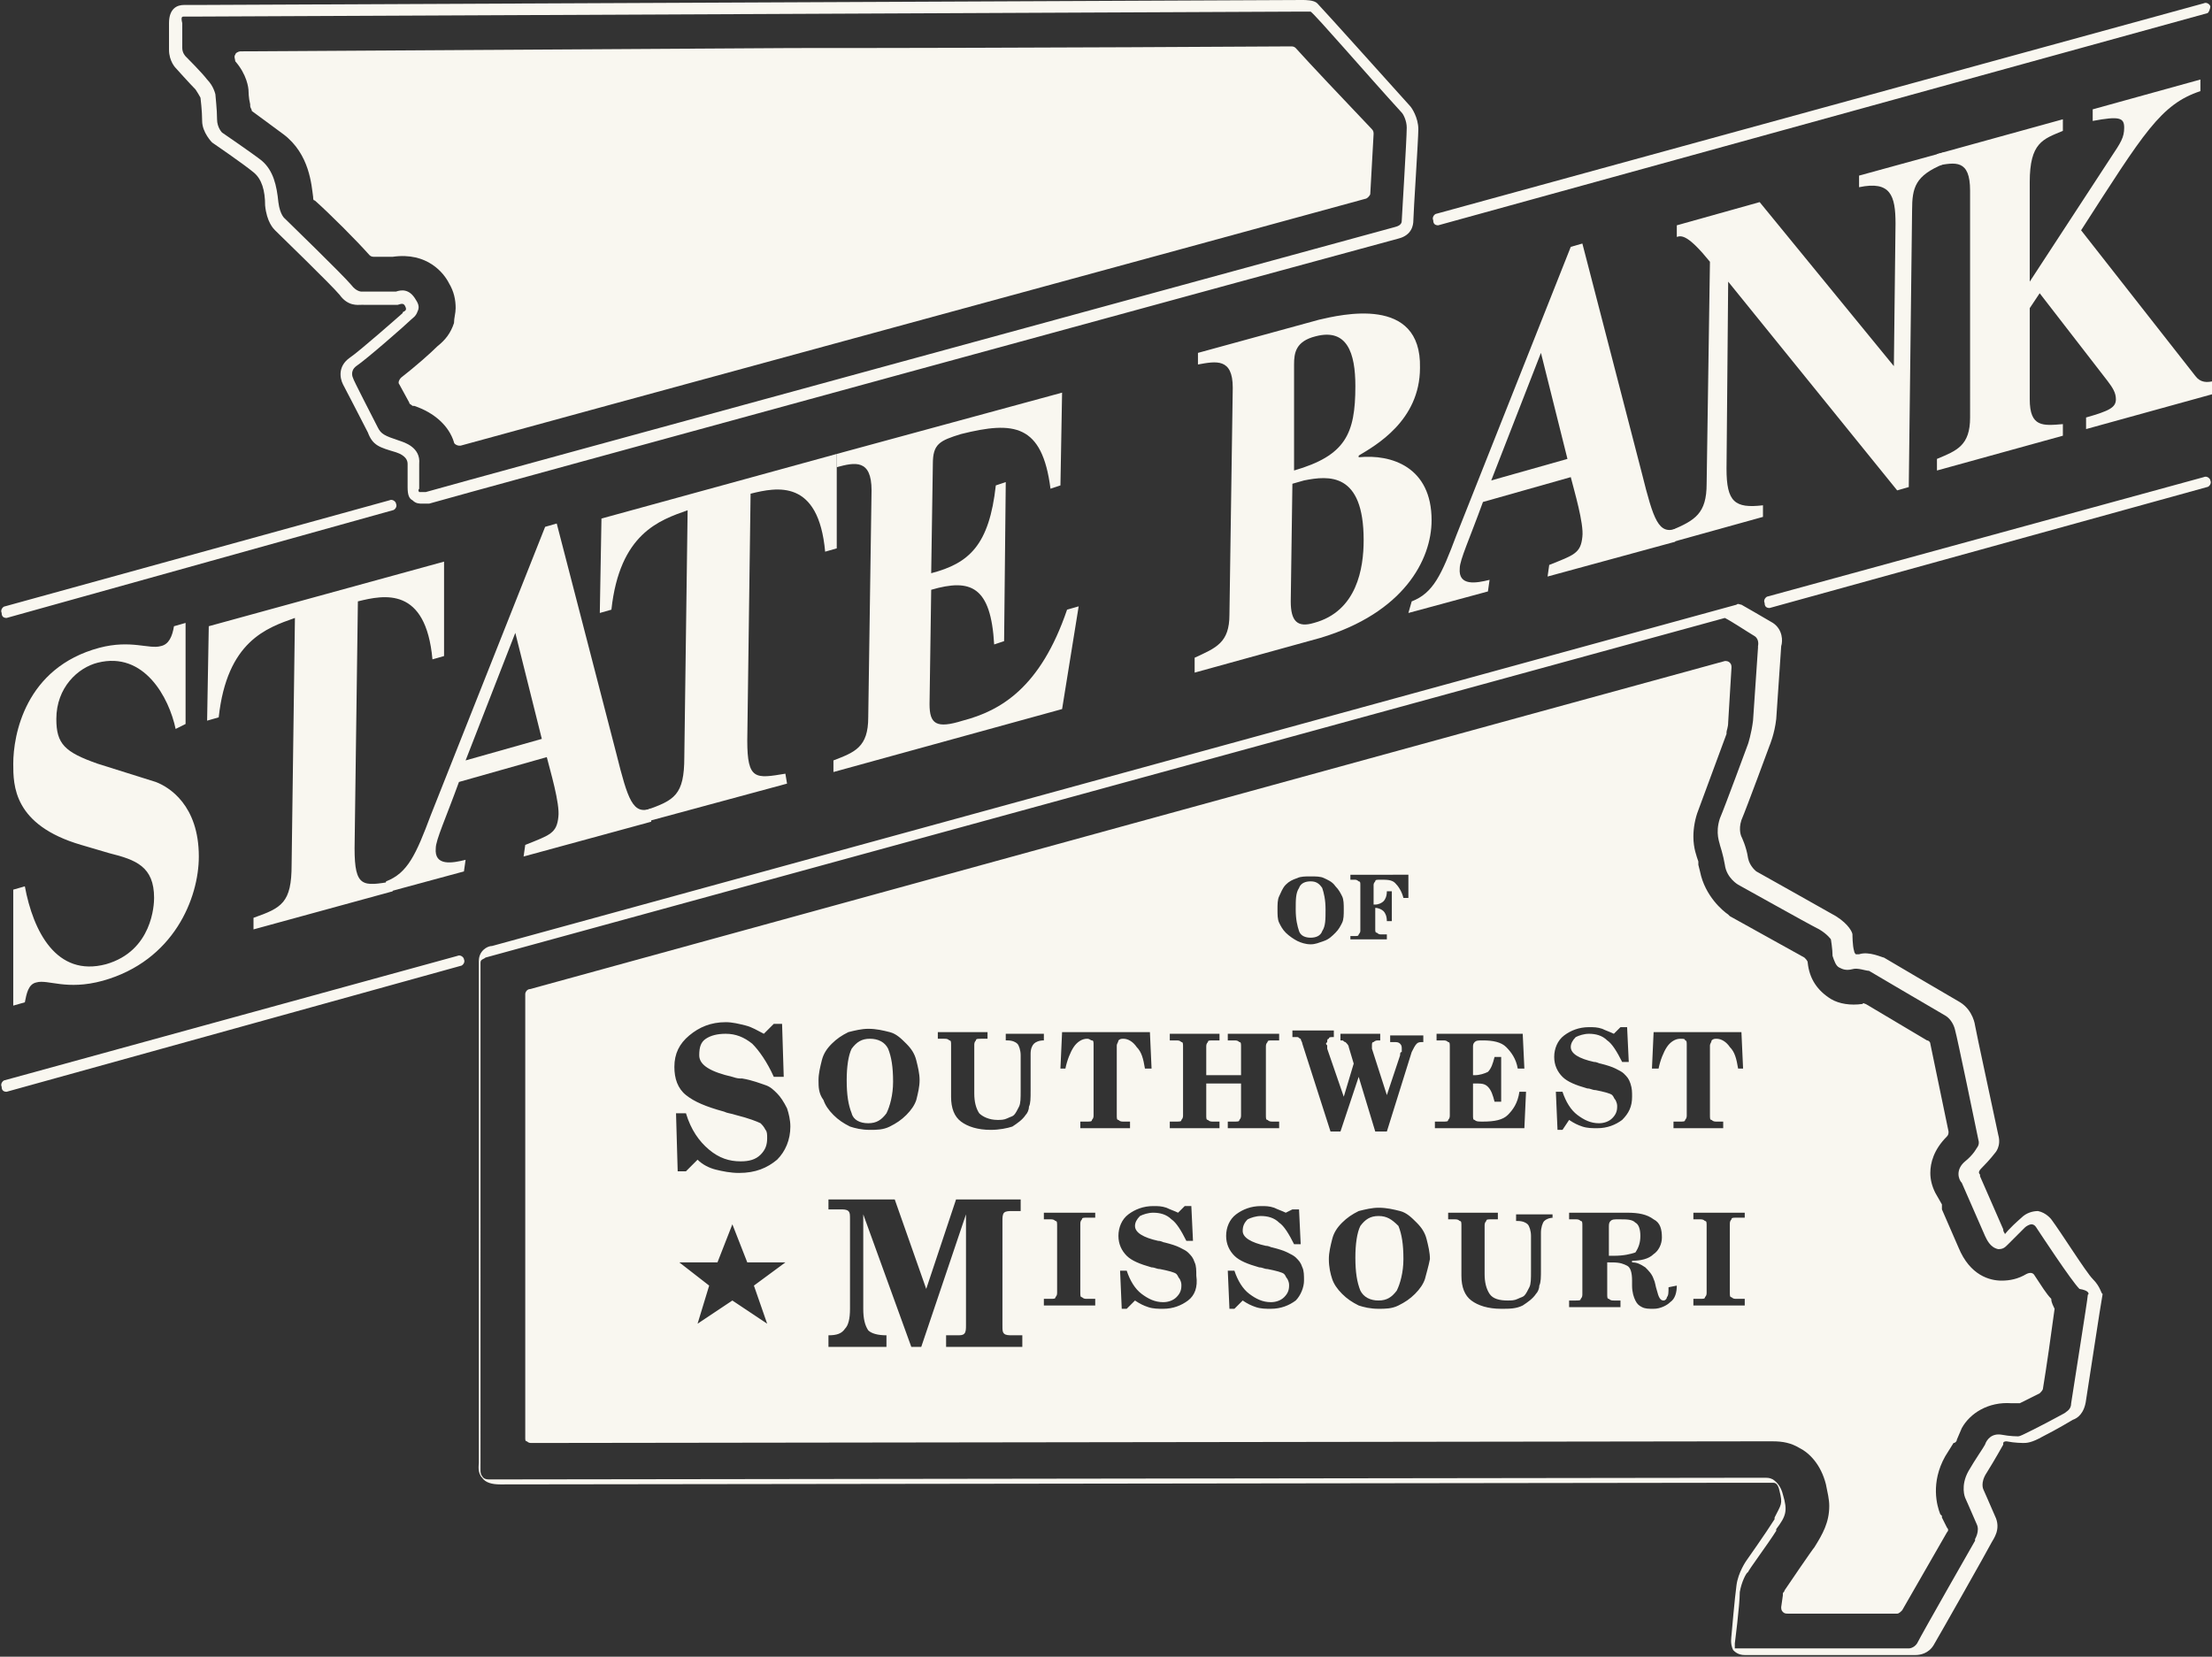
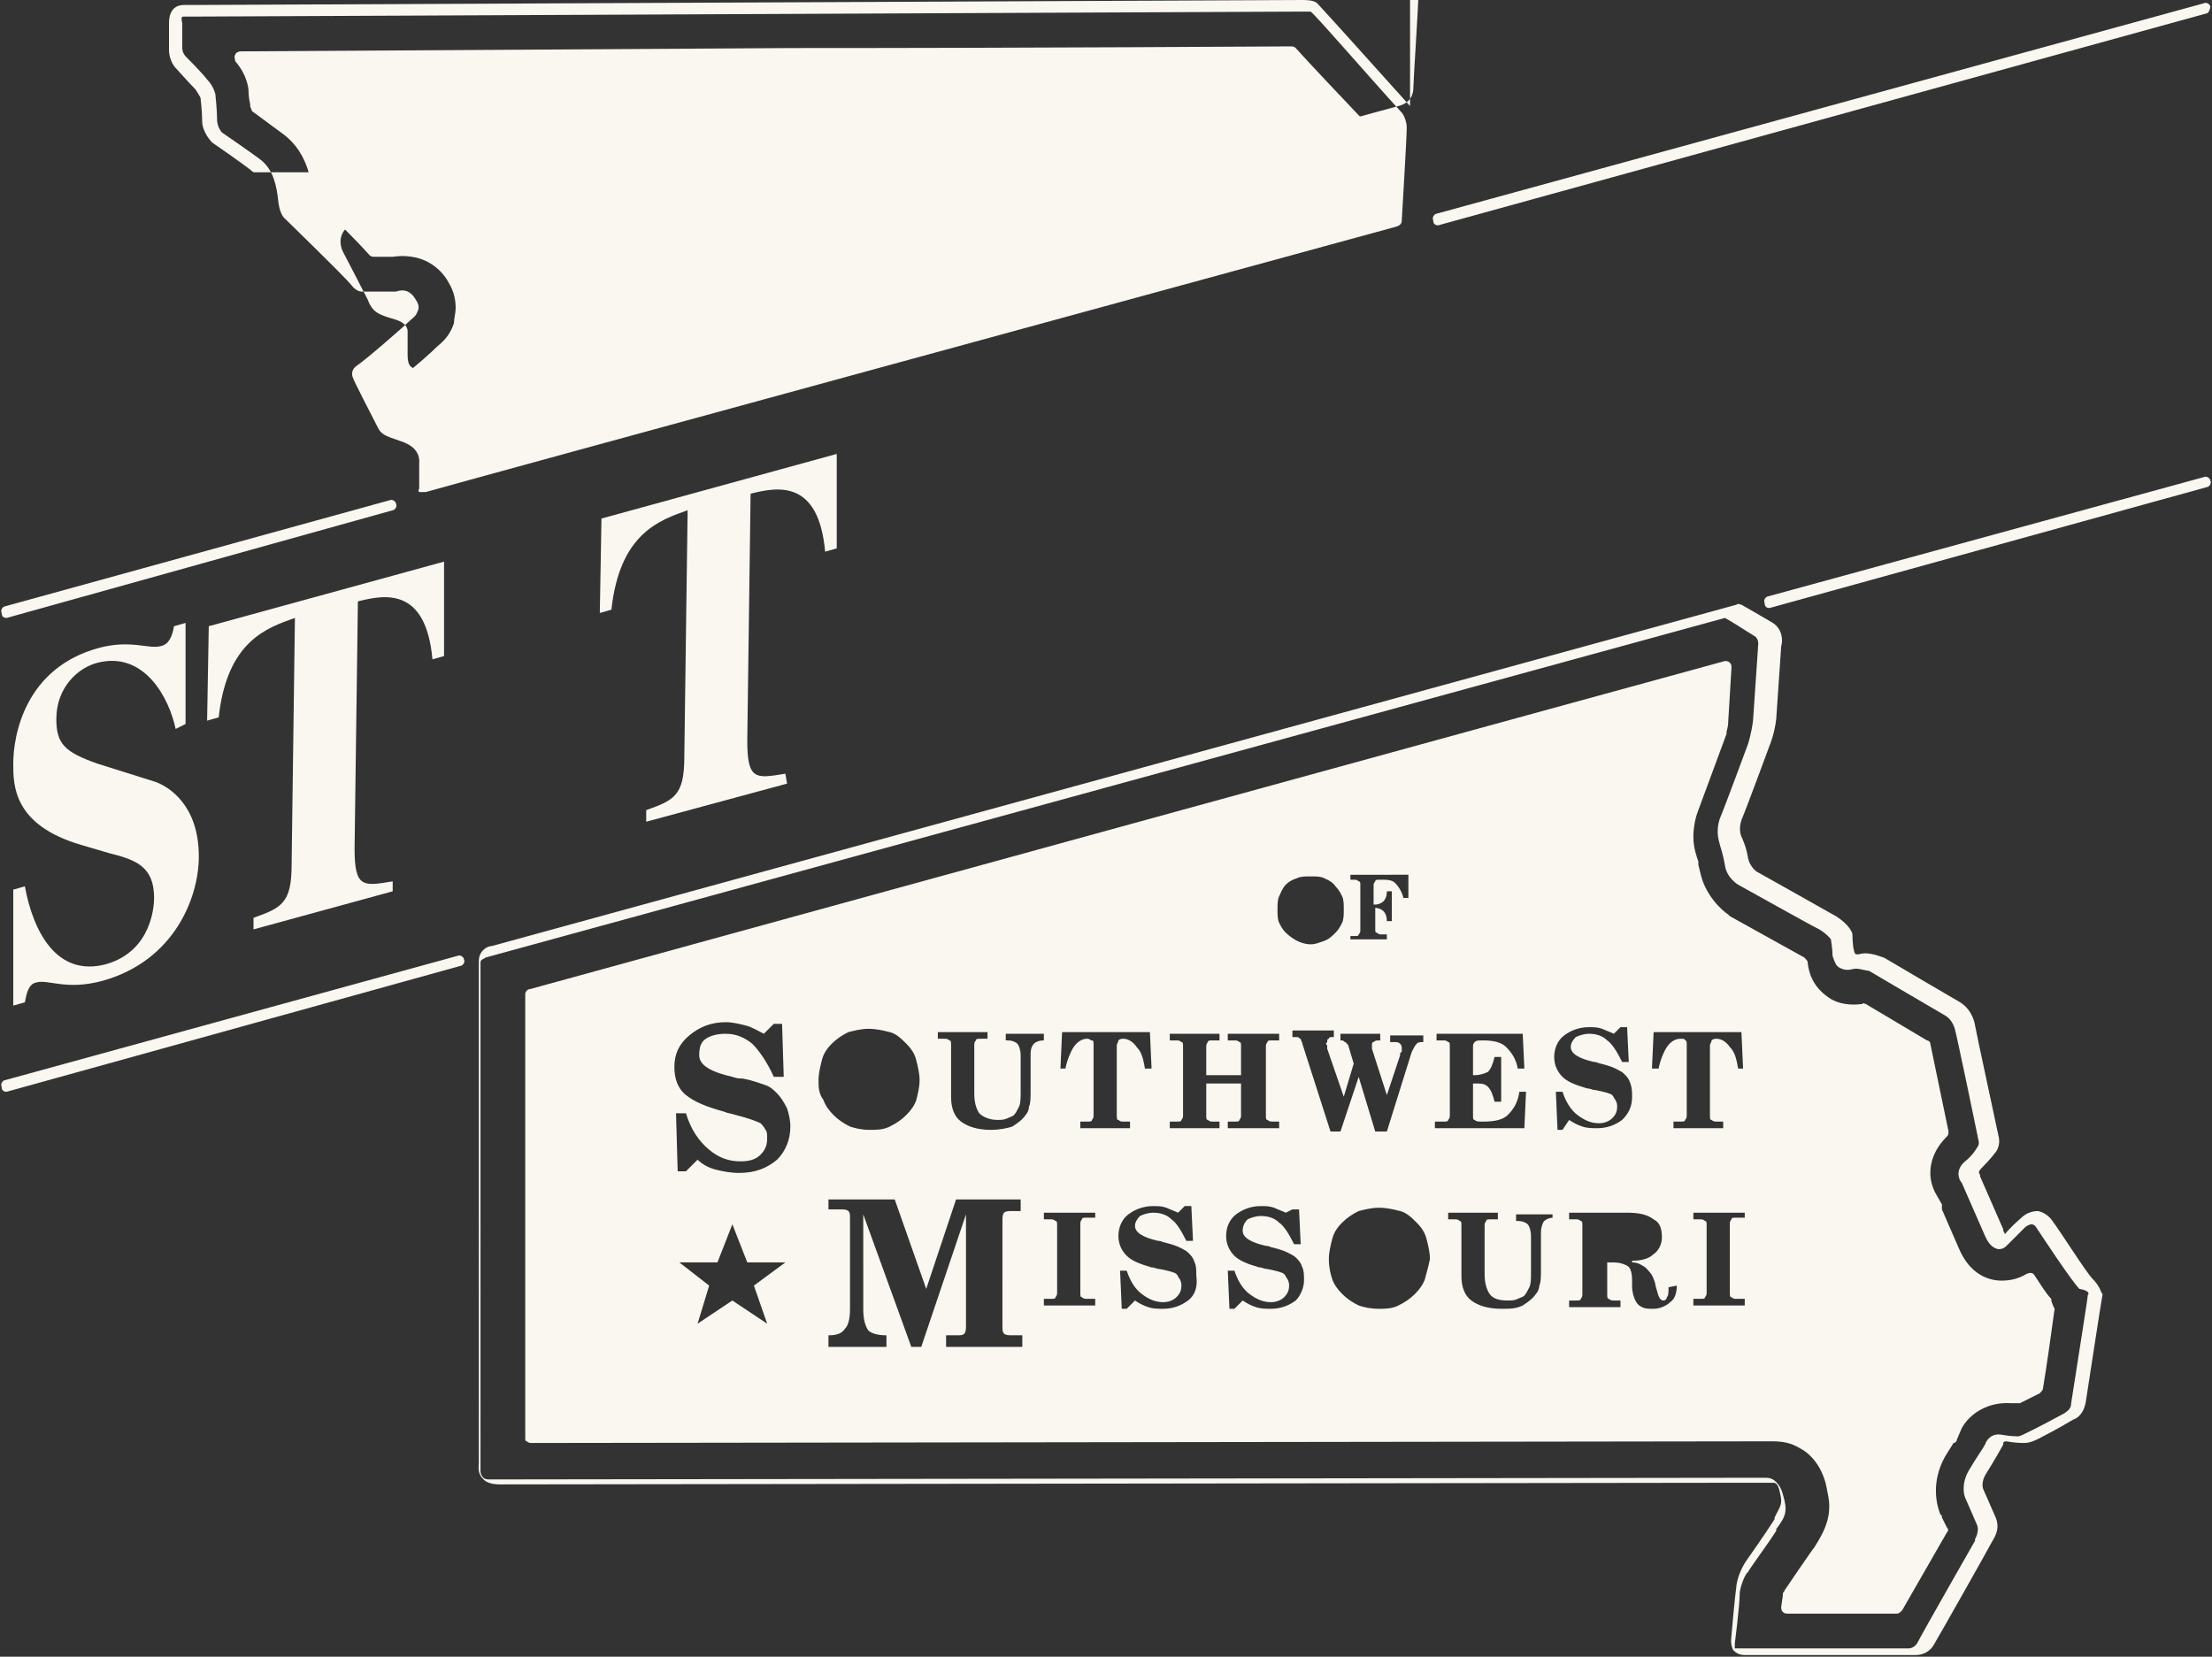
<svg xmlns="http://www.w3.org/2000/svg" version="1.1" id="Layer_1" x="0" y="0" viewBox="0 0 133.5 100" xml:space="preserve">
  <rect x="0" y="0" width="133.5" height="100" fill="#333333" stroke="none" />
  <style>.st0{fill:#f9f7f0}</style>
-   <path class="st0" d="M85.1 6.4c-.9-1-5.3-5.9-5.6-6.2-.2-.2-.7-.2-.9-.2L11.9.3h-.8c-.4 0-.9.2-.9 1.1V3c0 .7.4 1.1.4 1.1s.9 1 1.2 1.3c.2.3.3.5.3.5s.1.8.1 1.4c0 .7.6 1.3.6 1.3s1.9 1.3 2.5 1.8c.5.4.7 1.1.7 2 .1 1 .5 1.4.6 1.5.3.3 3.4 3.3 3.9 3.9.5.7 1.1.6 1.3.6H24c.3-.1.4-.1.5.2v.1l-.1.1s-.1 0-.1.1c0 0-2.6 2.3-3.2 2.7-.7.5-.6 1.2-.4 1.6 0 0 1.2 2.3 1.5 2.9.3.8.7.9 1.7 1.2.6.2.7.5.7.7v1.4c0 .5.1.7.3.8.2.2.4.2.6.2h.4c.6-.2 56.6-15.5 58.5-16 .8-.2.9-.8.9-1.1 0-.4.3-4.9.3-5.5 0-.7-.4-1.3-.5-1.4zm-.5 6.9c0 .1 0 .3-.4.4-1.8.5-57.9 15.8-58.5 16h-.4s-.1-.1 0-.2V28c.1-1-.9-1.3-1.2-1.4-.9-.3-1.1-.4-1.3-.8-.3-.6-1.5-2.9-1.5-3 0 0-.2-.4.2-.7.6-.4 3-2.5 3.3-2.8.1-.1.3-.2.4-.5.1-.2.1-.4-.1-.7-.4-.7-.9-.6-1.2-.5h-2.1s-.3 0-.6-.4c-.5-.6-3.8-3.8-4-4 0 0-.3-.2-.4-1-.1-1-.3-1.9-1-2.5-.5-.4-2.4-1.7-2.4-1.7s-.3-.3-.3-.8c0-.6-.1-1.4-.1-1.5 0 0-.1-.5-.5-.9-.3-.4-1.2-1.3-1.3-1.4 0 0-.2-.2-.2-.5V1.4c-.1-.4 0-.4.1-.4h.8L78.6.7h.5c.3.2 3.4 3.8 5.5 6.1.1.1.3.5.3.9 0 .7-.3 5.5-.3 5.6z" />
+   <path class="st0" d="M85.1 6.4c-.9-1-5.3-5.9-5.6-6.2-.2-.2-.7-.2-.9-.2L11.9.3h-.8c-.4 0-.9.2-.9 1.1V3c0 .7.4 1.1.4 1.1s.9 1 1.2 1.3c.2.3.3.5.3.5s.1.8.1 1.4c0 .7.6 1.3.6 1.3s1.9 1.3 2.5 1.8H24c.3-.1.4-.1.5.2v.1l-.1.1s-.1 0-.1.1c0 0-2.6 2.3-3.2 2.7-.7.5-.6 1.2-.4 1.6 0 0 1.2 2.3 1.5 2.9.3.8.7.9 1.7 1.2.6.2.7.5.7.7v1.4c0 .5.1.7.3.8.2.2.4.2.6.2h.4c.6-.2 56.6-15.5 58.5-16 .8-.2.9-.8.9-1.1 0-.4.3-4.9.3-5.5 0-.7-.4-1.3-.5-1.4zm-.5 6.9c0 .1 0 .3-.4.4-1.8.5-57.9 15.8-58.5 16h-.4s-.1-.1 0-.2V28c.1-1-.9-1.3-1.2-1.4-.9-.3-1.1-.4-1.3-.8-.3-.6-1.5-2.9-1.5-3 0 0-.2-.4.2-.7.6-.4 3-2.5 3.3-2.8.1-.1.3-.2.4-.5.1-.2.1-.4-.1-.7-.4-.7-.9-.6-1.2-.5h-2.1s-.3 0-.6-.4c-.5-.6-3.8-3.8-4-4 0 0-.3-.2-.4-1-.1-1-.3-1.9-1-2.5-.5-.4-2.4-1.7-2.4-1.7s-.3-.3-.3-.8c0-.6-.1-1.4-.1-1.5 0 0-.1-.5-.5-.9-.3-.4-1.2-1.3-1.3-1.4 0 0-.2-.2-.2-.5V1.4c-.1-.4 0-.4.1-.4h.8L78.6.7h.5c.3.2 3.4 3.8 5.5 6.1.1.1.3.5.3.9 0 .7-.3 5.5-.3 5.6z" />
  <path class="st0" d="M78.2 2.9c-.1-.1-.2-.1-.3-.1-.6 0-15.1.1-30.1.1l-33.3.2c-.1 0-.3.1-.3.2-.1.1 0 .3 0 .4.7.8.8 1.6.8 1.8 0 0 0 .4.1.8v.1c0 .1.1.2.1.3l1.9 1.4c1.6 1.2 1.7 3.1 1.8 3.8 0 .1 0 .2.1.2.9.8 2.5 2.4 3.3 3.3.1.1.2.1.3.1h1.1c2.1-.3 3.1 1 3.4 1.6.3.5.4 1 .4 1.5 0 .3-.1.6-.1.9-.2.6-.5 1-1 1.4-.4.4-1.3 1.2-2.2 1.9-.1.1-.2.3-.1.4l.6 1.1c0 .1.1.1.2.2h.1c1.2.4 2.1 1.2 2.4 2.2 0 .1.2.2.3.2h.1c4.7-1.3 46.6-12.7 54.6-14.9.1 0 .3-.2.3-.3l.2-3.6c0-.1 0-.2-.1-.3-1.9-2-3.7-3.9-4.6-4.9zm8.6 10.7c-.2 0-.3-.1-.3-.3-.1-.2.1-.4.2-.4L133 .2c.2-.1.4.1.4.2s-.1.4-.2.4L86.8 13.6c.1 0 0 0 0 0zM.4 37.3c-.2 0-.3-.1-.3-.3-.1-.2.1-.4.2-.4l23.2-6.4c.2-.1.4.1.4.2.1.2-.1.4-.2.4L.4 37.3zm106.4-.6c-.2 0-.3-.1-.3-.3-.1-.2.1-.4.2-.4l26.3-7.2c.2-.1.4.1.4.2.1.2-.1.4-.2.4l-26.4 7.3zM.4 65.9c-.2 0-.3-.1-.3-.3-.1-.2.1-.4.2-.4l27.3-7.5c.2-.1.4.1.4.2.1.2-.1.4-.2.4L.4 65.9zm125.9 11.3c-.4-.4-1.9-2.8-2.5-3.6 0 0-.3-.4-.8-.5-.3 0-.7.1-1 .4-.8.7-1 1-1 1 0-.1-.1-.1-.1-.3l-1.4-3.2v-.1c-.1-.1-.1-.2.1-.4.5-.5.8-.9.8-.9s.4-.4.2-1.1c-.1-.5-1.4-6.5-1.4-6.6 0 0-.1-.9-.9-1.4-.7-.4-4.6-2.7-4.6-2.7-.1 0-.9-.4-1.5-.2h-.2s-.1-.1-.1-.2c-.1-.3-.1-1-.1-1 0-.1-.2-.6-1-1.1-.7-.4-4.8-2.7-4.8-2.7s-.4-.3-.5-.8c-.1-.7-.4-1.3-.4-1.3s-.2-.4 0-1c.3-.7 1.7-4.5 1.7-4.5s.3-.7.4-1.6l.3-4.4c.1-.3.1-1-.5-1.4-.5-.3-1.9-1.1-1.9-1.1-.1 0-.2-.1-.3 0L29.7 57.1c-.3 0-.8.3-.8.9v30.3c0 .1-.1.6.2.9.2.3.6.4 1.1.4 1.2 0 74.6-.1 75.4-.1h1.4c.1 0 .3 0 .4.5.2.8.1.8-.3 1.6v.1c-.5.8-1.7 2.5-1.7 2.5s-.5.7-.6 1.5c-.1.7-.3 3-.3 3 0 .1-.1.5.1.9.1.1.3.3.7.3h10.3c.3 0 .8-.1 1.1-.6.3-.5 3.3-5.8 3.5-6.2.1-.2.6-.8.2-1.6-.3-.7-.7-1.6-.7-1.6s-.2-.4.2-1c.5-.8 1-1.7 1-1.7v-.1s0-.1.2-.1c.5.1 1 .1 1 .1.2 0 .5 0 1.2-.4.8-.4 1.8-1 1.8-1 .3-.1.7-.4.8-1.2.1-.6.9-5.9 1-6.4-.1 0-.1-.4-.6-.9zm-.3 1c0 .2-.9 5.8-1 6.5 0 .4-.3.5-.4.6 0 0-1.1.6-1.9 1-.6.3-.8.4-.9.4 0 0-.5 0-1-.1-.6-.1-.9.3-1 .6-.1.2-.6.9-1 1.6-.5.9-.2 1.6-.2 1.6s.4.9.7 1.6c.2.4-.1.9-.1.9v.1s-3.2 5.6-3.5 6.2c-.2.3-.5.3-.5.3h-10.5v-.3s.3-2.3.3-3.1c.1-.6.4-1.2.5-1.2 0-.1 1.2-1.7 1.7-2.5v-.1c.6-.8.7-1.1.4-2.1-.1-.4-.3-.7-.6-.9-.2-.1-.3-.1-.5-.1H105c-.7 0-74.2.1-75.4.1-.2 0-.4 0-.5-.2-.1-.1-.1-.3-.1-.3V58.1c0-.2.2-.2.3-.3l74.8-20.5c.4.2 1.3.8 1.8 1.1.3.2.2.6.2.6v.1l-.3 4.4c-.1.8-.3 1.4-.3 1.4s-1.4 3.8-1.7 4.5c-.3.9 0 1.5 0 1.6 0 0 .2.6.3 1.2.1.8.8 1.2.8 1.2.2.1 4.1 2.3 4.9 2.7.5.3.7.6.7.6s.1.6.1 1c.1.3.2.6.4.7.2.1.4.2.8.1.3-.1.8.1 1 .1 0 0 3.9 2.3 4.6 2.7.5.3.6.9.6.9.1.3 1.3 6.1 1.4 6.6.1.3-.1.5-.1.5s-.2.4-.7.8c-.6.5-.4 1.1-.2 1.3l1.4 3.2c.1.2.3.7.8.8.3 0 .4-.1.6-.3l1-1c.1-.1.3-.2.4-.2.2 0 .3.2.3.2.2.3 2.1 3.2 2.6 3.7.6.1.6.3.5.4.1-.1 0-.1 0 0zM10.6 44c-.4-1.9-1.9-4.7-4.7-4-1.2.3-2.5 1.5-2.5 3.4 0 1.5.5 2 2.5 2.7l3.5 1.1c.8.3 2.6 1.4 2.6 4.5 0 2.5-1.5 6.3-5.8 7.5-2.2.6-3.3-.1-4 .1-.5.1-.6.7-.7 1.2l-.7.2v-7l.7-.2c.5 2.7 1.9 5.5 4.9 4.7 2.8-.8 2.9-3.6 2.9-4 0-1.9-1.1-2.3-2.7-2.7L4.9 51C.8 49.8.8 47.4.8 46.1c0-1.7.7-5.8 5.2-7 1.9-.5 3 .1 3.7-.1.5-.1.7-.6.8-1.2l.7-.2v6.1l-.6.3zm13.1 9.8l-8.4 2.3v-.7c1.7-.6 2.3-.9 2.3-3.2l.2-14.9c-1.7.6-4.1 1.4-4.6 6l-.7.2.1-5.7 14.2-3.9v5.7l-.7.2c-.4-4.4-2.9-3.9-4.5-3.5l-.2 14.9c0 2.4.5 2.3 2.3 2v.6z" />
-   <path class="st0" d="M28.1 45.9l3-7.7 1.6 6.4-4.6 1.3zm11.2 2.9c-1.1.4-1.4-.5-2.1-3.3l-3.6-13.9-.7.2L26 49.2c-.9 2.4-1.4 3.5-2.7 4l-.1.7 4.8-1.3.1-.7c-.8.2-1.9.4-1.8-.7 0-.5.6-1.8 1.4-4l5.3-1.5c.2.8.8 2.8.7 3.6-.1 1-.5 1.1-2 1.7l-.1.7 7.7-2.1v-.8zM90 29l3-7.7 1.6 6.4L90 29zm11.2 2.9c-1.1.4-1.4-.5-2.1-3.3l-3.6-13.9-.7.2-6.9 17.4c-.9 2.4-1.4 3.5-2.7 4l-.2.7 4.8-1.3.1-.7c-.8.2-1.9.4-1.8-.7 0-.5.6-1.8 1.4-4l5.3-1.5c.2.8.8 2.8.7 3.6-.1 1-.5 1.1-2 1.7l-.1.7 7.7-2.1.1-.8z" />
  <path class="st0" d="M47.5 47.3L39 49.6v-.7c1.7-.6 2.3-.9 2.3-3.2l.2-14.9c-1.7.6-4.1 1.4-4.6 6l-.7.2.1-5.7 14.2-3.9v5.7l-.7.2c-.4-4.4-2.9-3.9-4.5-3.5l-.2 14.9c0 2.4.5 2.3 2.3 2l.1.6z" />
-   <path class="st0" d="M50.5 27.4l13.6-3.7-.1 5.6-.6.2c-.5-3.9-2.2-4.1-5.4-3.3-1.3.4-1.7.6-1.7 1.8l-.1 6.6c2.3-.6 3.5-1.7 3.9-5.3l.6-.2-.1 9.6-.6.2c-.2-3.5-1.4-4-3.8-3.3l-.1 6.9c0 1.2.4 1.5 2 1 2.3-.6 4.7-2 6.3-6.7l.7-.2-1 6.2-13.8 3.8v-.7c1.3-.5 2.1-.8 2.1-2.6l.2-13.7c0-1.9-1-1.7-2.1-1.4v-.8zM78 29.2l.7-.2c1.5-.3 3.6-.5 3.6 3.6 0 1.7-.4 4.3-3 5-1 .3-1.4-.1-1.4-1.3l.1-7.1zm.1-7.2c0-.7.1-1.4 1.3-1.7 1.9-.5 2.4 1 2.4 3 0 2.9-.6 4.2-3.7 5.1V22zm-6 18.6l7.6-2.1c5-1.5 6.7-4.7 6.7-7.1 0-3.2-2.4-4-4.4-3.8v-.1c1-.6 3.7-2.1 3.7-5.3.1-4.4-4.8-3.2-6.1-2.9l-7.3 2v.7c1.1-.2 2.1-.4 2.1 1.4l-.2 13.7c0 1.7-.8 2-2.1 2.6v.9zm28.8-8.6c1.4-.6 2.1-1 2.1-2.8l.2-13.4c-1.3-1.6-1.7-1.6-2-1.5v-.7l5-1.4 8.1 9.9.1-8.6c0-1.7-.3-2.6-2.2-2.2v-.7l5.1-1.4v.7c-1.7.7-1.9 1.4-1.9 2.8l-.2 16.7-.7.2L104.3 17l-.1 11.3c0 2 .5 2.4 2.2 2.2v.7l-5.4 1.5-.1-.7z" />
-   <path class="st0" d="M133.5 23.8l-7.6 2.1v-.7c1.4-.4 1.8-.6 1.8-1.1 0-.4-.2-.7-.5-1.1l-4.1-5.3-.6.9v5.5c0 1.7.8 1.6 2 1.5v.7l-7.6 2.1v-.7c1.2-.5 2-.8 2-2.5V11.5c0-1.9-.9-1.7-2-1.5v-.7l7.6-2.1v.7c-1.2.5-2 .7-2 3.1v6l4.9-7.5c.6-.9.8-1.2.8-1.8 0-.6-.3-.7-1.9-.4v-.7l6.5-1.8v.7c-2.4.8-3.4 2.5-7.2 8.4l6.9 8.8c.3.4.7.4 1.1.3l-.1.8zm-81.1 44c.5 0 .8-.2 1.1-.6.2-.4.4-1.1.4-1.9 0-.9-.1-1.5-.3-2-.2-.4-.6-.6-1.1-.6-.5 0-.8.2-1.1.6-.2.4-.3 1.1-.3 1.9 0 .9.1 1.5.3 2 .1.4.5.6 1 .6zm26.7-11.2c.3 0 .6-.1.7-.4.2-.3.2-.7.2-1.3 0-.6-.1-1-.2-1.3-.2-.3-.4-.4-.7-.4-.3 0-.6.1-.7.4-.2.3-.2.7-.2 1.3 0 .6.1 1 .2 1.3.1.3.4.4.7.4zm19.9 18c0-.4-.1-.7-.3-.8-.2-.2-.5-.2-1-.2-.3 0-.4 0-.5.1-.1.1-.1.2-.1.4v1.7h.3c.6 0 1-.1 1.3-.2.2-.3.3-.6.3-1zm-15.8-1.2c-.5 0-.8.2-1.1.6-.2.4-.3 1.1-.3 1.9 0 .9.1 1.5.3 2 .2.4.6.6 1.1.6.5 0 .8-.2 1.1-.6.2-.4.4-1.1.4-1.9 0-.9-.1-1.5-.3-2-.4-.4-.7-.6-1.2-.6z" />
  <path class="st0" d="M123.8 78.4c-.3-.3-.6-.8-1-1.4-.1-.2-.3-.2-.5-.1-.5.3-1 .4-1.5.4-.7 0-1.9-.3-2.6-2l-1-2.3v-.3l-.4-.7c-.2-.4-.3-.8-.3-1.2 0-.6.2-1.4 1-2.2.1-.1.1-.2.1-.3l-1.1-5.3c0-.1-.1-.2-.2-.2l-3.7-2.2c-.1 0-.1-.1-.2 0-.7.1-1.4 0-1.9-.3-.8-.5-1.3-1.2-1.4-2.2 0-.1-.1-.2-.2-.3l-4.5-2.5-.1-.1c-.3-.2-1.4-1.1-1.7-2.6l-.1-.4V52c-.1-.3-.3-.8-.3-1.5 0-.5.1-1.1.3-1.6l1.7-4.6v-.1c0-.1.1-.3.1-.6l.2-3.3c0-.1 0-.2-.1-.3-.1-.1-.2-.1-.3-.1-2.6.7-69.2 19-72.1 19.8-.2 0-.3.2-.3.3v26.8c0 .1 0 .2.1.2.1.1.2.1.3.1l73.5-.1h1.4c.6 0 1.1.1 1.6.4.6.3 1.3 1 1.6 2.2.1.5.2.9.2 1.3 0 1-.4 1.7-.9 2.5-.1.1-1.6 2.3-1.8 2.6 0 .1-.1.1-.1.2v.1l-.1.7c0 .1 0 .2.1.3.1.1.2.1.3.1h6.6c.1 0 .2-.1.3-.2l2.7-4.7c.1-.1.1-.2 0-.3l-.3-.6v-.1l-.1-.1c-.2-.5-.6-1.9.3-3.5l.5-.8c.1 0 .2-.1.2-.2l.3-.7c.5-.9 1.6-1.6 3-1.5h.5l1.2-.6c.1-.1.2-.2.2-.3.2-1.2.5-3.3.7-4.8-.2-.4-.2-.5-.2-.6zM80.1 63.1v.2l1 2.9.6-2-.3-1c0-.1-.1-.2-.2-.3-.1 0-.1-.1-.2-.1h-.1v-.4h2.4v.4h-.1c-.1 0-.2 0-.3.1-.1 0-.1.1-.1.2v.2l.9 2.8.8-2.4c0-.1 0-.2.1-.2v-.2c0-.1 0-.2-.1-.3s-.2-.1-.4-.1h-.2v-.4h2v.4c-.2 0-.3 0-.4.1-.1.1-.2.3-.3.5l-1.5 4.8H83L82 65l-1.1 3.3h-.6L78.6 63c0-.1-.1-.2-.1-.3-.1 0-.1-.1-.2-.1H78v-.4h2.5v.4h-.1c-.1 0-.2 0-.2.1-.1 0-.1.1-.1.2-.1.1-.1.1 0 .2zm1.4-6.6h.3c.1 0 .2 0 .2-.1 0 0 .1-.1.1-.2v-2.8c0-.1 0-.2-.1-.2 0 0-.1-.1-.2-.1h-.3v-.3H85v1.4h-.3c-.1-.4-.3-.7-.5-.9-.2-.2-.5-.2-.9-.2-.2 0-.3 0-.3.1 0 0-.1.1-.1.2v1.2h.1c.2 0 .4-.1.5-.2.1-.1.2-.3.2-.6h.3v1.8h-.3c0-.3-.1-.5-.2-.6-.1-.1-.3-.2-.5-.2v1.3c0 .1 0 .2.1.2 0 0 .1.1.2.1h.4v.3h-2.2v-.2zm-4.3-2.4c.1-.2.2-.5.4-.7.2-.2.4-.3.7-.4.2-.1.5-.1.8-.1.3 0 .6 0 .8.1.2.1.5.2.7.5.2.2.3.4.4.6.1.2.1.5.1.8 0 .3 0 .6-.1.8-.1.2-.2.4-.4.6-.2.2-.4.4-.7.5-.3.1-.5.2-.8.2-.3 0-.6-.1-.8-.2-.2-.1-.5-.3-.7-.5-.2-.2-.3-.4-.4-.6-.1-.2-.1-.5-.1-.8 0-.3 0-.6.1-.8zm-13.1 8.2h5.3l.1 2.2h-.4c-.1-.6-.2-1-.5-1.3-.2-.3-.5-.5-.8-.5-.1 0-.2 0-.3.1 0 .1-.1.2-.1.3v4.2c0 .2 0 .3.1.3.1.1.2.1.3.1h.4v.4h-3v-.4h.4c.2 0 .3 0 .3-.1.1-.1.1-.2.1-.3v-4.2c0-.2 0-.3-.1-.3s-.1-.1-.3-.1c-.3 0-.6.2-.8.5-.2.3-.4.8-.5 1.3H64l.1-2.2zM46.3 79.9l-2.1-1.4-2.1 1.4.7-2.3-1.8-1.4h2.3l.9-2.3.9 2.3h2.3l-1.9 1.4.8 2.3zm.6-9.9c-.6.5-1.3.8-2.3.8-.5 0-1-.1-1.4-.2-.4-.1-.8-.3-1.1-.6l-.7.7h-.5l-.1-3.5h.6c.3 1 .8 1.7 1.4 2.2.6.5 1.2.7 1.9.7.5 0 .9-.1 1.2-.4.3-.3.4-.6.4-1 0-.2 0-.4-.1-.5-.1-.2-.2-.3-.3-.4-.2-.1-.7-.3-1.5-.5-.3-.1-.5-.1-.7-.2-1.1-.3-1.8-.6-2.3-1-.5-.4-.7-1-.7-1.7 0-.8.3-1.4.9-1.9.6-.5 1.3-.8 2.2-.8.4 0 .8.1 1.2.2.4.1.7.3 1.1.5l.6-.6h.5l.1 3.2h-.6c-.4-.9-.9-1.6-1.3-2-.5-.4-1-.6-1.6-.6-.5 0-.9.1-1.2.3-.3.2-.4.5-.4 1 0 .6.7 1 2 1.3.3.1.4.1.6.1.6.1 1.1.3 1.4.4.3.1.5.3.7.5.2.2.4.5.6.9.1.3.2.7.2 1.1 0 .8-.3 1.5-.8 2zm2.5-4.8c0-.4.1-.8.2-1.2.1-.4.3-.7.6-1 .3-.3.6-.5 1-.7.4-.1.8-.2 1.2-.2.5 0 .9.1 1.3.2s.7.4 1 .7c.3.3.5.6.6 1 .1.4.2.8.2 1.2 0 .4-.1.8-.2 1.2-.1.3-.3.6-.6.9-.3.3-.6.5-1 .7-.4.2-.8.2-1.2.2-.5 0-.9-.1-1.2-.2-.4-.2-.7-.4-1-.7-.3-.3-.5-.6-.6-.9-.3-.4-.3-.8-.3-1.2zm12.3 7.9h-.6c-.2 0-.4 0-.5.1-.1.1-.1.3-.1.5V80c0 .3 0 .4.1.5.1.1.3.1.5.1h.6v.7h-4.6v-.7h.6c.3 0 .4 0 .5-.1.1-.1.1-.3.1-.5v-6.7l-2.7 8H55l-2.9-8V79c0 .6.1 1 .3 1.3.2.2.6.3 1.1.3v.7H50v-.7c.5 0 .8-.1 1-.4.2-.2.3-.6.3-1.2v-5.4c0-.3 0-.4-.1-.5-.1-.1-.3-.1-.5-.1H50v-.6h4l1.9 5.4 1.8-5.4h3.9v.7zm.5-9.5v2.2c0 .5 0 .8-.1 1 0 .2-.1.4-.2.5-.2.3-.5.5-.8.7-.3.1-.8.2-1.3.2-.8 0-1.4-.2-1.8-.5-.4-.3-.6-.8-.6-1.5v-3.1c0-.2 0-.3-.1-.3-.1-.1-.2-.1-.3-.1h-.4v-.4h3v.4h-.4c-.2 0-.3 0-.3.1-.1.1-.1.2-.1.3V66c0 .5.1.9.3 1.2.2.2.6.4 1.1.4.2 0 .4 0 .6-.1.2-.1.3-.1.4-.2.1-.1.2-.3.3-.5.1-.2.1-.5.1-1v-2.1c0-.3-.1-.6-.2-.7-.1-.1-.3-.2-.6-.2h-.1v-.4H63v.4c-.3 0-.5.1-.6.2-.1.1-.2.3-.2.6zm3.9 9.9h-.5c-.2 0-.3 0-.3.1-.1.1-.1.2-.1.3V78c0 .2 0 .3.1.3.1.1.2.1.3.1h.5v.4H63v-.4h.4c.2 0 .3 0 .3-.1.1-.1.1-.2.1-.3v-4c0-.2 0-.3-.1-.3-.1-.1-.2-.1-.3-.1H63v-.4h3.1v.3zm5.6 5c-.4.3-.9.5-1.5.5-.3 0-.6 0-.9-.1-.3-.1-.5-.2-.8-.4l-.5.5h-.3l-.1-2.3h.4c.2.6.5 1.1.9 1.4.4.3.8.5 1.3.5.3 0 .6-.1.8-.3.2-.2.3-.4.3-.7 0-.1 0-.2-.1-.4-.1-.1-.1-.2-.2-.3-.1-.1-.5-.2-1-.3-.2 0-.3-.1-.5-.1-.7-.2-1.2-.4-1.5-.7-.3-.3-.5-.7-.5-1.2s.2-1 .6-1.3c.4-.3.9-.5 1.5-.5.3 0 .5 0 .8.1.2.1.5.2.7.3l.4-.4h.4l.1 2.1h-.4c-.3-.6-.6-1.1-.9-1.3-.3-.3-.7-.4-1.1-.4-.3 0-.6.1-.8.2-.2.2-.3.4-.3.6 0 .4.5.7 1.4.9.2 0 .3.1.4.1.4.1.7.2.9.3.2.1.4.2.5.3.2.2.3.3.4.6.1.2.1.5.1.8.1.7-.1 1.2-.5 1.5zm1.9-10.4h-3v-.4h.4c.2 0 .3 0 .3-.1.1-.1.1-.2.1-.3v-4.1c0-.2 0-.3-.1-.3-.1-.1-.2-.1-.3-.1h-.4v-.4h3v.4h-.4c-.2 0-.3 0-.3.1-.1.1-.1.2-.1.3v1.7h2.1v-1.7c0-.2 0-.3-.1-.3-.1-.1-.2-.1-.3-.1h-.4v-.4h3.1v.4h-.4c-.2 0-.3 0-.3.1-.1.1-.1.2-.1.3v4.1c0 .2 0 .3.1.3.1.1.2.1.3.1h.4v.4h-3.1v-.4h.4c.2 0 .3 0 .3-.1.1-.1.1-.2.1-.3v-1.9h-2.1v1.9c0 .2 0 .3.1.3.1.1.2.1.3.1h.4v.4zm4.6 10.4c-.4.3-.9.5-1.5.5-.3 0-.6 0-.9-.1-.3-.1-.5-.2-.8-.4l-.5.5h-.3l-.1-2.3h.4c.2.6.5 1.1.9 1.4.4.3.8.5 1.3.5.3 0 .6-.1.8-.3.2-.2.3-.4.3-.7 0-.1 0-.2-.1-.4-.1-.1-.1-.2-.2-.3-.1-.1-.5-.2-1-.3-.2 0-.3-.1-.5-.1-.7-.2-1.2-.4-1.5-.7-.3-.3-.5-.7-.5-1.2s.2-1 .6-1.3c.4-.3.9-.5 1.5-.5.3 0 .5 0 .8.1.2.1.5.2.7.3l.4-.2h.4l.1 2.1h-.4c-.3-.6-.6-1.1-.9-1.3-.3-.3-.7-.4-1.1-.4-.3 0-.6.1-.8.2-.2.2-.3.4-.3.7 0 .4.5.7 1.4.9.2 0 .3.1.4.1.4.1.7.2.9.3.2.1.4.2.5.3.2.2.3.3.4.6.1.2.1.5.1.8 0 .4-.2.9-.5 1.2zm7.8-1.3c-.1.3-.3.6-.6.9-.3.3-.6.5-1 .7-.4.2-.8.2-1.2.2-.5 0-.9-.1-1.2-.2-.4-.2-.7-.4-1-.7-.3-.3-.5-.6-.6-.9-.1-.3-.2-.7-.2-1.2 0-.4.1-.8.2-1.2.1-.4.3-.7.6-1 .3-.3.6-.5 1-.7.4-.1.8-.2 1.2-.2.5 0 .9.1 1.3.2s.7.4 1 .7c.3.3.5.6.6 1 .1.4.2.8.2 1.2-.1.5-.2.8-.3 1.2zm.7-9.5h.4c.2 0 .3 0 .3-.1.1-.1.1-.2.1-.3v-4.1c0-.2 0-.3-.1-.3-.1-.1-.2-.1-.3-.1h-.4v-.4h5.2l.1 2.1h-.4c-.1-.6-.4-1-.7-1.3-.3-.3-.8-.4-1.4-.4-.3 0-.4 0-.5.1-.1.1-.1.2-.1.3v1.7h.1c.3 0 .6-.1.8-.2.2-.2.3-.5.4-.9h.4v2.7h-.4c-.1-.4-.2-.7-.4-.9-.2-.2-.4-.2-.8-.2h-.1v1.9c0 .2 0 .3.1.3.1.1.2.1.5.1.7 0 1.2-.1 1.5-.4.3-.3.6-.7.7-1.4h.4l-.1 2.2h-5.4v-.4zm7.1 5.8c-.3 0-.5.1-.6.2-.1.1-.2.4-.2.7v2.2c0 .5 0 .8-.1 1 0 .2-.1.4-.2.5-.2.3-.5.5-.8.7-.4.2-.8.2-1.3.2-.8 0-1.4-.2-1.8-.5-.4-.3-.6-.8-.6-1.5v-3c0-.2 0-.3-.1-.3-.1-.1-.2-.1-.3-.1h-.4v-.4h3v.4H90c-.2 0-.3 0-.3.1-.1.1-.1.2-.1.3v2.9c0 .5.1.9.3 1.2s.6.4 1.1.4c.2 0 .4 0 .6-.1.2-.1.3-.1.4-.2.1-.1.2-.3.3-.5.1-.2.1-.5.1-1v-2.1c0-.3-.1-.6-.2-.7s-.3-.2-.6-.2h-.1v-.4h2.2v.2zm.5-5.3H94l-.1-2.3h.4c.2.6.5 1.1.9 1.4.4.3.8.5 1.3.5.3 0 .6-.1.8-.3.2-.2.3-.4.3-.7 0-.1 0-.2-.1-.4-.1-.1-.1-.2-.2-.3-.1-.1-.5-.2-1-.3-.2 0-.3-.1-.5-.1-.7-.2-1.2-.4-1.5-.7-.3-.3-.5-.7-.5-1.2s.2-1 .6-1.3c.4-.3.9-.5 1.5-.5.3 0 .5 0 .8.1.2.1.5.2.7.3l.4-.4h.4l.1 2.1h-.4c-.3-.6-.6-1.1-.9-1.3-.3-.3-.7-.4-1.1-.4-.3 0-.6.1-.8.2-.2.2-.3.4-.3.6 0 .4.5.7 1.4.9.2 0 .3.1.4.1.4.1.7.2.9.3.2.1.4.2.5.3.2.2.3.3.4.6s.1.5.1.8c0 .6-.2 1-.6 1.4-.4.3-.9.5-1.5.5-.3 0-.6 0-.9-.1-.3-.1-.5-.2-.8-.4l-.4.6zm6.9 9.4c0 .4-.1.8-.4 1-.2.2-.6.4-1 .4-.3 0-.5 0-.7-.1-.2-.1-.3-.2-.4-.4-.1-.2-.2-.5-.2-.9v-.3c0-.5-.1-.8-.3-.9-.2-.1-.4-.2-.9-.2H97v1.9c0 .2 0 .3.1.3.1.1.2.1.3.1h.4v.4h-3.1v-.4h.4c.2 0 .3 0 .3-.1.1-.1.1-.2.1-.3V74c0-.2 0-.3-.1-.3-.1-.1-.2-.1-.3-.1h-.4v-.4h3.5c.7 0 1.2.1 1.6.4.4.2.5.6.5 1.1 0 .4-.2.8-.5 1-.3.3-.8.4-1.3.4v.1c.3 0 .5.1.8.3.2.2.4.4.5.7.1.2.1.4.2.7.1.4.2.6.4.6.1 0 .2-.1.2-.2.1-.1.1-.3.1-.6l.5-.1zm4.1-4.1h-.5c-.2 0-.3 0-.3.1-.1.1-.1.2-.1.3V78c0 .2 0 .3.1.3.1.1.2.1.3.1h.5v.4h-3.1v-.4h.4c.2 0 .3 0 .3-.1.1-.1.1-.2.1-.3v-4c0-.2 0-.3-.1-.3-.1-.1-.2-.1-.3-.1h-.4v-.4h3.1v.3zm-.4-9c-.1-.6-.2-1-.5-1.3-.2-.3-.5-.5-.8-.5-.1 0-.2 0-.3.1 0 .1-.1.2-.1.3v4.2c0 .2 0 .3.1.3.1.1.2.1.3.1h.4v.4h-3v-.4h.4c.2 0 .3 0 .3-.1.1-.1.1-.2.1-.3v-4.2c0-.2 0-.3-.1-.3 0-.1-.1-.1-.3-.1-.3 0-.6.2-.8.5-.2.3-.4.8-.5 1.3h-.4l.1-2.2h5.3l.1 2.2h-.3z" />
</svg>